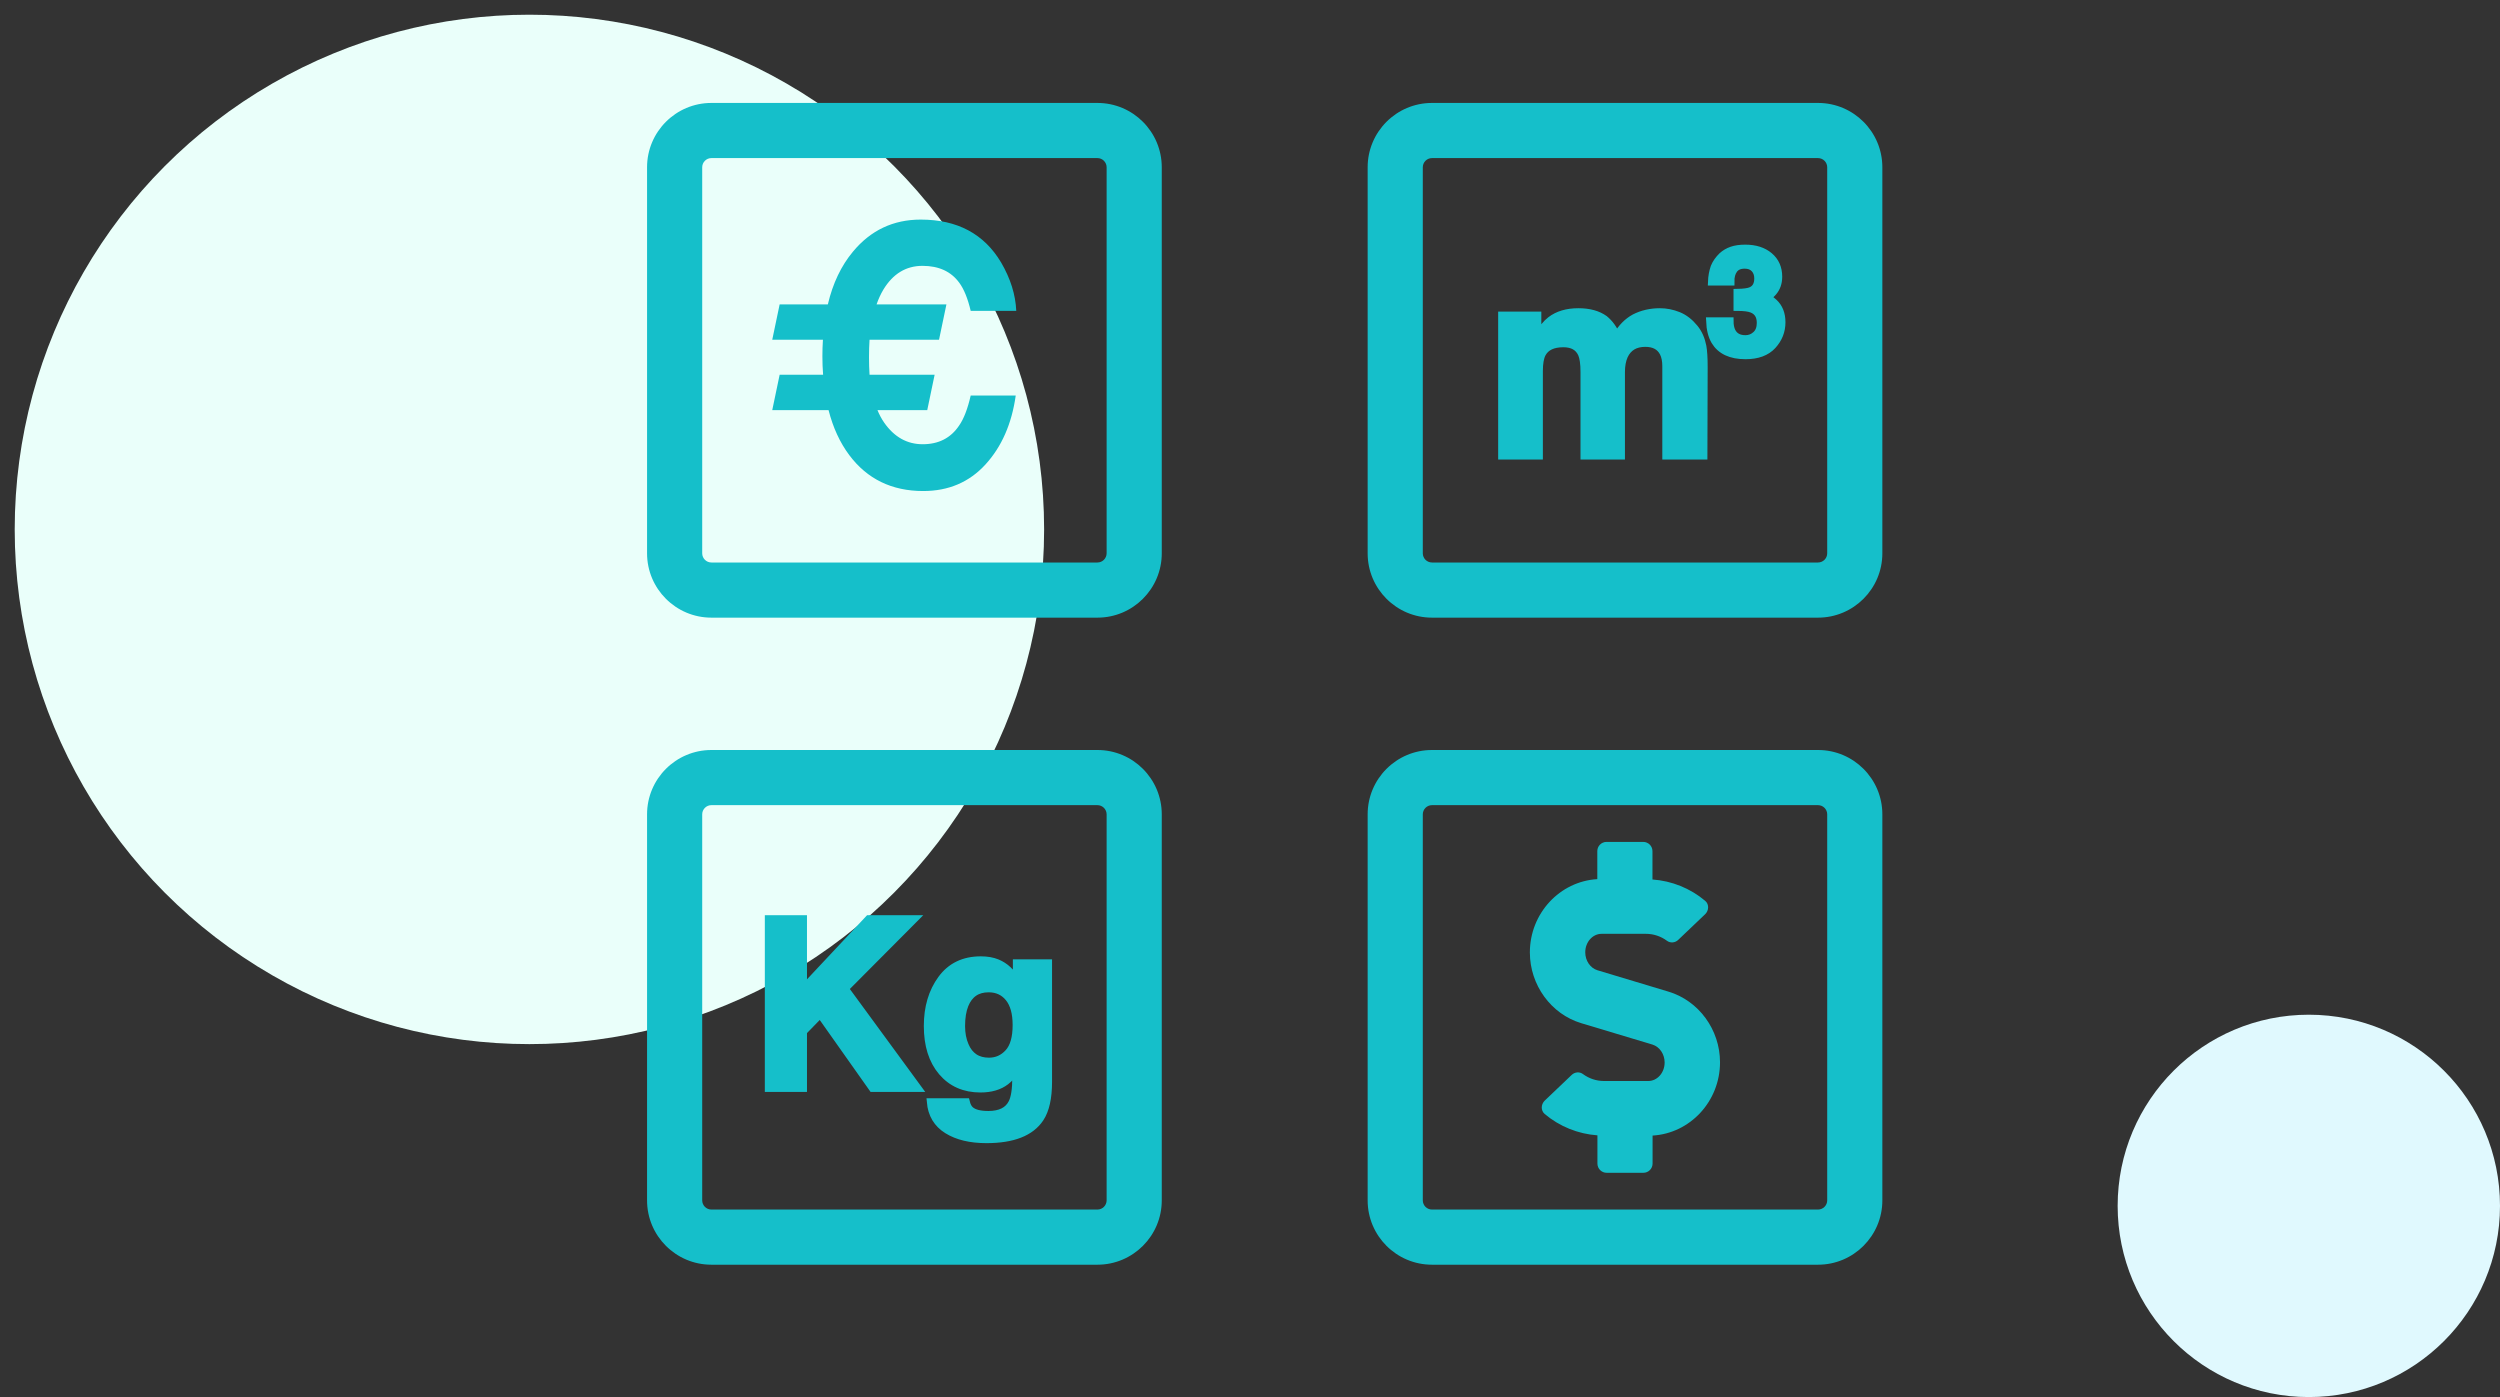
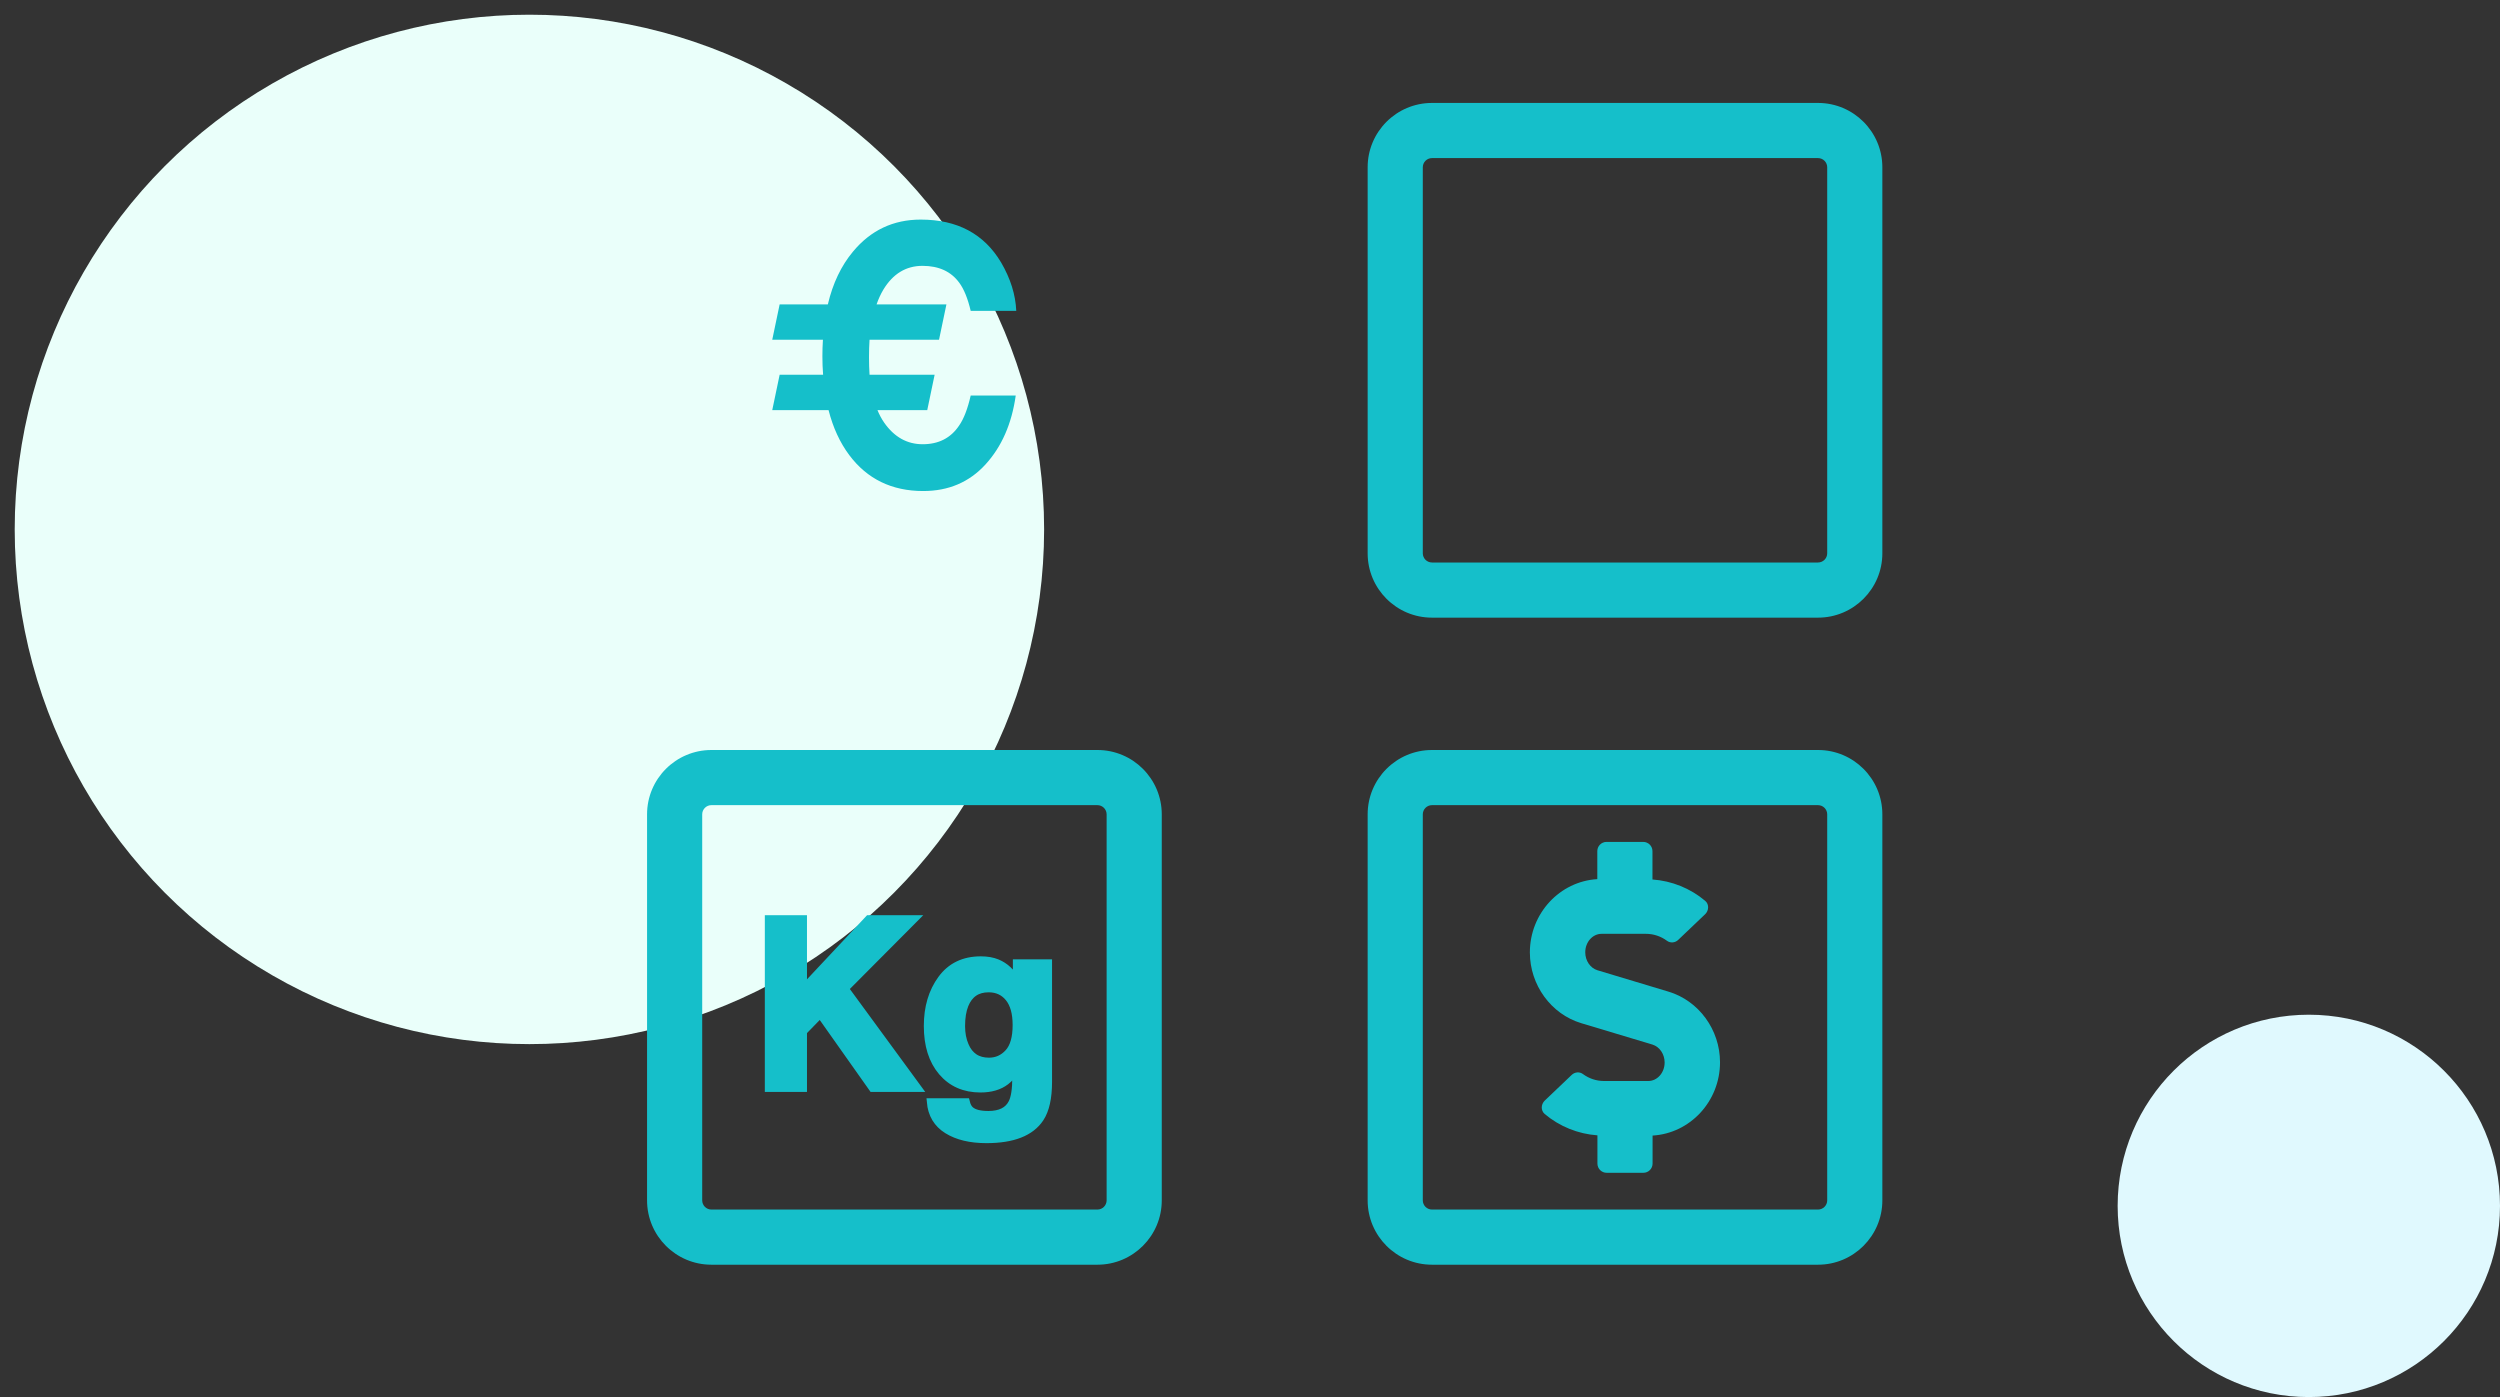
<svg xmlns="http://www.w3.org/2000/svg" width="170" height="95" viewBox="0 0 170 95">
  <rect x="0" y="0" width="170" height="95" fill="#333333" stroke="none" />
  <g fill="none" fill-rule="evenodd">
    <circle cx="36" cy="36" r="35" fill="#EAFFFA" />
    <circle cx="157" cy="82" r="13" fill="#E0F9FE" />
    <path fill="#15BFCA" fill-rule="nonzero" d="M113.453,67.43 L108.625,65.977 C108.141,65.828 107.797,65.328 107.797,64.758 C107.797,64.062 108.297,63.5 108.906,63.5 L111.922,63.5 C112.438,63.5 112.938,63.664 113.359,63.977 C113.594,64.148 113.922,64.109 114.125,63.906 L115.953,62.164 C116.211,61.914 116.227,61.484 115.953,61.258 C114.945,60.406 113.68,59.898 112.367,59.805 L112.367,57.875 C112.367,57.531 112.086,57.25 111.742,57.25 L109.242,57.25 C108.898,57.25 108.617,57.531 108.617,57.875 L108.617,59.781 C106.07,59.93 104.031,62.102 104.031,64.766 C104.031,66.977 105.469,68.961 107.531,69.578 L112.367,71.031 C112.852,71.18 113.195,71.68 113.195,72.25 C113.195,72.945 112.695,73.508 112.086,73.508 L109.07,73.508 C108.555,73.508 108.055,73.344 107.633,73.031 C107.398,72.859 107.07,72.898 106.867,73.102 L105.039,74.844 C104.781,75.094 104.766,75.523 105.039,75.75 C106.047,76.602 107.312,77.109 108.625,77.203 L108.625,79.125 C108.625,79.469 108.906,79.75 109.25,79.75 L111.75,79.75 C112.094,79.75 112.375,79.469 112.375,79.125 L112.375,77.219 C114.922,77.07 116.961,74.898 116.961,72.234 C116.961,70.023 115.516,68.047 113.453,67.43 L113.453,67.43 Z M123.625,51 L97.375,51 C94.961,51 93,52.961 93,55.375 L93,81.625 C93,84.039 94.961,86 97.375,86 L123.625,86 C126.039,86 128,84.039 128,81.625 L128,55.375 C128,52.961 126.039,51 123.625,51 Z M124.25,81.625 C124.25,81.969 123.969,82.25 123.625,82.25 L97.375,82.25 C97.031,82.25 96.75,81.969 96.75,81.625 L96.75,55.375 C96.75,55.031 97.031,54.75 97.375,54.75 L123.625,54.75 C123.969,54.75 124.25,55.031 124.25,55.375 L124.25,81.625 Z" />
    <path fill="#15BFCA" fill-rule="nonzero" d="M30.625,0 L4.375,0 C1.961,0 0,1.961 0,4.375 L0,30.625 C0,33.039 1.961,35 4.375,35 L30.625,35 C33.039,35 35,33.039 35,30.625 L35,4.375 C35,1.961 33.039,0 30.625,0 Z M31.25,30.625 C31.25,30.969 30.969,31.25 30.625,31.25 L4.375,31.25 C4.031,31.25 3.75,30.969 3.75,30.625 L3.75,4.375 C3.75,4.031 4.031,3.75 4.375,3.75 L30.625,3.75 C30.969,3.75 31.25,4.031 31.25,4.375 L31.25,30.625 Z" transform="translate(93 7)" />
    <g fill="#15BFCA" fill-rule="nonzero" stroke="#15BFCA" stroke-width=".5" transform="translate(102.125 16.886)">
-       <path d="M2.54 14.114L2.54 8.349C2.54 7.827 2.607 7.435 2.742 7.171 2.988 6.708 3.469 6.477 4.184 6.477 4.799 6.477 5.212 6.708 5.423 7.171 5.54 7.429 5.599 7.842 5.599 8.41L5.599 8.41 5.599 14.114 8.121 14.114 8.121 8.41C8.121 7.982 8.188 7.616 8.323 7.312 8.587 6.737 9.064 6.45 9.756 6.45 10.354 6.45 10.764 6.673 10.986 7.118 11.104 7.353 11.162 7.651 11.162 8.015L11.162 8.015 11.162 14.114 13.729 14.114 13.746 8.076C13.746 7.455 13.717 6.983 13.658 6.661 13.564 6.175 13.383 5.765 13.113 5.431 12.779 5.021 12.407 4.733 11.997 4.569 11.587 4.405 11.171 4.323 10.749 4.323 10.116 4.323 9.542 4.455 9.026 4.719 8.54 4.982 8.133 5.396 7.805 5.958 7.617 5.489 7.342 5.105 6.979 4.807 6.527 4.484 5.936 4.323 5.203 4.323 4.43 4.323 3.8 4.511 3.313 4.886 3.038 5.097 2.745 5.451 2.435 5.949L2.435 5.949 2.435 4.552 0 4.552 0 14.114 2.54 14.114zM16.57 7.29C17.384 7.29 17.999 7.063 18.414 6.609 18.829 6.155 19.036 5.628 19.036 5.029 19.036 4.46 18.859 4.01 18.504 3.682 18.266 3.464 18.084 3.354 17.957 3.354 18.126 3.289 18.289 3.167 18.445 2.988 18.693 2.702 18.816 2.35 18.816 1.934 18.816 1.344 18.609.875 18.194.525 17.779.175 17.233 0 16.556 0 16.191 0 15.883.044 15.633.132 15.382.22 15.166.347 14.983.513 14.739.747 14.56 1.003 14.446 1.279 14.339 1.595 14.279 1.929 14.266 2.28L14.266 2.28 15.564 2.28C15.558 1.932 15.632 1.654 15.787 1.445 15.941 1.237 16.183 1.133 16.512 1.133 16.798 1.133 17.02 1.217 17.178 1.387 17.336 1.556 17.415 1.776 17.415 2.046 17.415 2.463 17.26 2.739 16.951 2.876 16.772 2.957 16.456 3.001 16.004 3.008L16.004 3.008 16.004 4.004C16.466 4.004 16.805 4.048 17.02 4.136 17.397 4.292 17.586 4.603 17.586 5.068 17.586 5.42 17.484 5.689 17.281 5.876 17.077 6.064 16.839 6.157 16.565 6.157 16.119 6.157 15.812 5.986 15.643 5.645 15.551 5.459 15.506 5.225 15.506 4.941L15.506 4.941 14.139 4.941C14.161 5.505 14.275 5.96 14.48 6.309 14.871 6.963 15.568 7.29 16.57 7.29z" />
-     </g>
+       </g>
    <path fill="#15BFCA" fill-rule="nonzero" d="M30.625,0 L4.375,0 C1.961,0 0,1.961 0,4.375 L0,30.625 C0,33.039 1.961,35 4.375,35 L30.625,35 C33.039,35 35,33.039 35,30.625 L35,4.375 C35,1.961 33.039,0 30.625,0 Z M31.25,30.625 C31.25,30.969 30.969,31.25 30.625,31.25 L4.375,31.25 C4.031,31.25 3.75,30.969 3.75,30.625 L3.75,4.375 C3.75,4.031 4.031,3.75 4.375,3.75 L30.625,3.75 C30.969,3.75 31.25,4.031 31.25,4.375 L31.25,30.625 Z" transform="translate(44 51)" />
    <g fill="#15BFCA" fill-rule="nonzero" transform="translate(44 7)">
-       <path d="M30.625,0 L4.375,0 C1.961,0 0,1.961 0,4.375 L0,30.625 C0,33.039 1.961,35 4.375,35 L30.625,35 C33.039,35 35,33.039 35,30.625 L35,4.375 C35,1.961 33.039,0 30.625,0 Z M31.25,30.625 C31.25,30.969 30.969,31.25 30.625,31.25 L4.375,31.25 C4.031,31.25 3.75,30.969 3.75,30.625 L3.75,4.375 C3.75,4.031 4.031,3.75 4.375,3.75 L30.625,3.75 C30.969,3.75 31.25,4.031 31.25,4.375 L31.25,30.625 Z" />
      <path d="M18.778,26.39 C20.5,26.39 21.912,25.788 23.012,24.584 C24.113,23.38 24.799,21.817 25.07,19.895 L25.07,19.895 L22.008,19.895 C21.8,20.804 21.537,21.486 21.218,21.94 C20.652,22.786 19.826,23.208 18.742,23.208 C17.681,23.208 16.808,22.718 16.122,21.737 C15.946,21.482 15.795,21.199 15.667,20.888 L15.667,20.888 L19.053,20.888 L19.555,18.483 L15.129,18.483 C15.105,18.108 15.093,17.709 15.093,17.287 C15.093,16.872 15.105,16.477 15.129,16.102 L15.129,16.102 L19.854,16.102 L20.357,13.698 L15.607,13.698 C15.735,13.331 15.887,13 16.062,12.705 C16.716,11.62 17.605,11.078 18.73,11.078 C19.838,11.078 20.672,11.461 21.23,12.226 C21.549,12.657 21.808,13.295 22.008,14.14 L22.008,14.14 L25.106,14.14 C25.058,13.04 24.715,11.943 24.077,10.851 C22.921,8.905 21.098,7.932 18.61,7.932 C16.744,7.932 15.209,8.657 14.004,10.109 C13.199,11.074 12.629,12.27 12.294,13.698 L12.294,13.698 L9.016,13.698 L8.513,16.102 L11.959,16.102 C11.935,16.469 11.923,16.844 11.923,17.227 C11.923,17.666 11.939,18.084 11.971,18.483 L11.971,18.483 L9.016,18.483 L8.513,20.888 L12.342,20.888 C12.645,22.076 13.115,23.097 13.753,23.95 C14.973,25.577 16.648,26.39 18.778,26.39 Z" />
    </g>
    <path fill="#15BFCA" fill-rule="nonzero" stroke="#15BFCA" stroke-width=".5" d="M54.625,74 L54.625,70.148 L55.773,68.969 L59.328,74 L62.422,74 L57.461,67.227 L62.18,62.484 L59.07,62.484 L54.625,67.227 L54.625,62.484 L52.258,62.484 L52.258,74 L54.625,74 Z M67.078,77.484 C68.88,77.484 70.099,77.005 70.734,76.047 C71.104,75.49 71.289,74.661 71.289,73.562 L71.289,73.562 L71.289,65.484 L69.125,65.484 L69.125,66.711 C68.792,66.112 68.354,65.701 67.812,65.477 C67.495,65.346 67.122,65.281 66.695,65.281 C65.539,65.281 64.646,65.712 64.016,66.574 C63.385,67.436 63.07,68.5 63.07,69.766 C63.07,71.078 63.397,72.118 64.051,72.887 C64.704,73.655 65.578,74.039 66.672,74.039 C67.38,74.039 67.956,73.87 68.398,73.531 C68.643,73.349 68.872,73.076 69.086,72.711 L69.086,72.711 L69.086,73.258 C69.086,74.07 68.997,74.648 68.82,74.992 C68.549,75.529 68.013,75.797 67.211,75.797 C66.643,75.797 66.24,75.695 66,75.492 C65.859,75.378 65.758,75.19 65.695,74.93 L65.695,74.93 L63.273,74.93 C63.346,75.779 63.727,76.417 64.414,76.844 C65.102,77.271 65.99,77.484 67.078,77.484 Z M67.25,72.172 C66.469,72.172 65.927,71.812 65.625,71.094 C65.458,70.708 65.375,70.268 65.375,69.773 C65.375,69.201 65.453,68.719 65.609,68.328 C65.906,67.594 66.445,67.227 67.227,67.227 C67.799,67.227 68.257,67.438 68.598,67.859 C68.939,68.281 69.109,68.896 69.109,69.703 C69.109,70.562 68.93,71.189 68.57,71.582 C68.211,71.975 67.771,72.172 67.25,72.172 Z" />
  </g>
</svg>